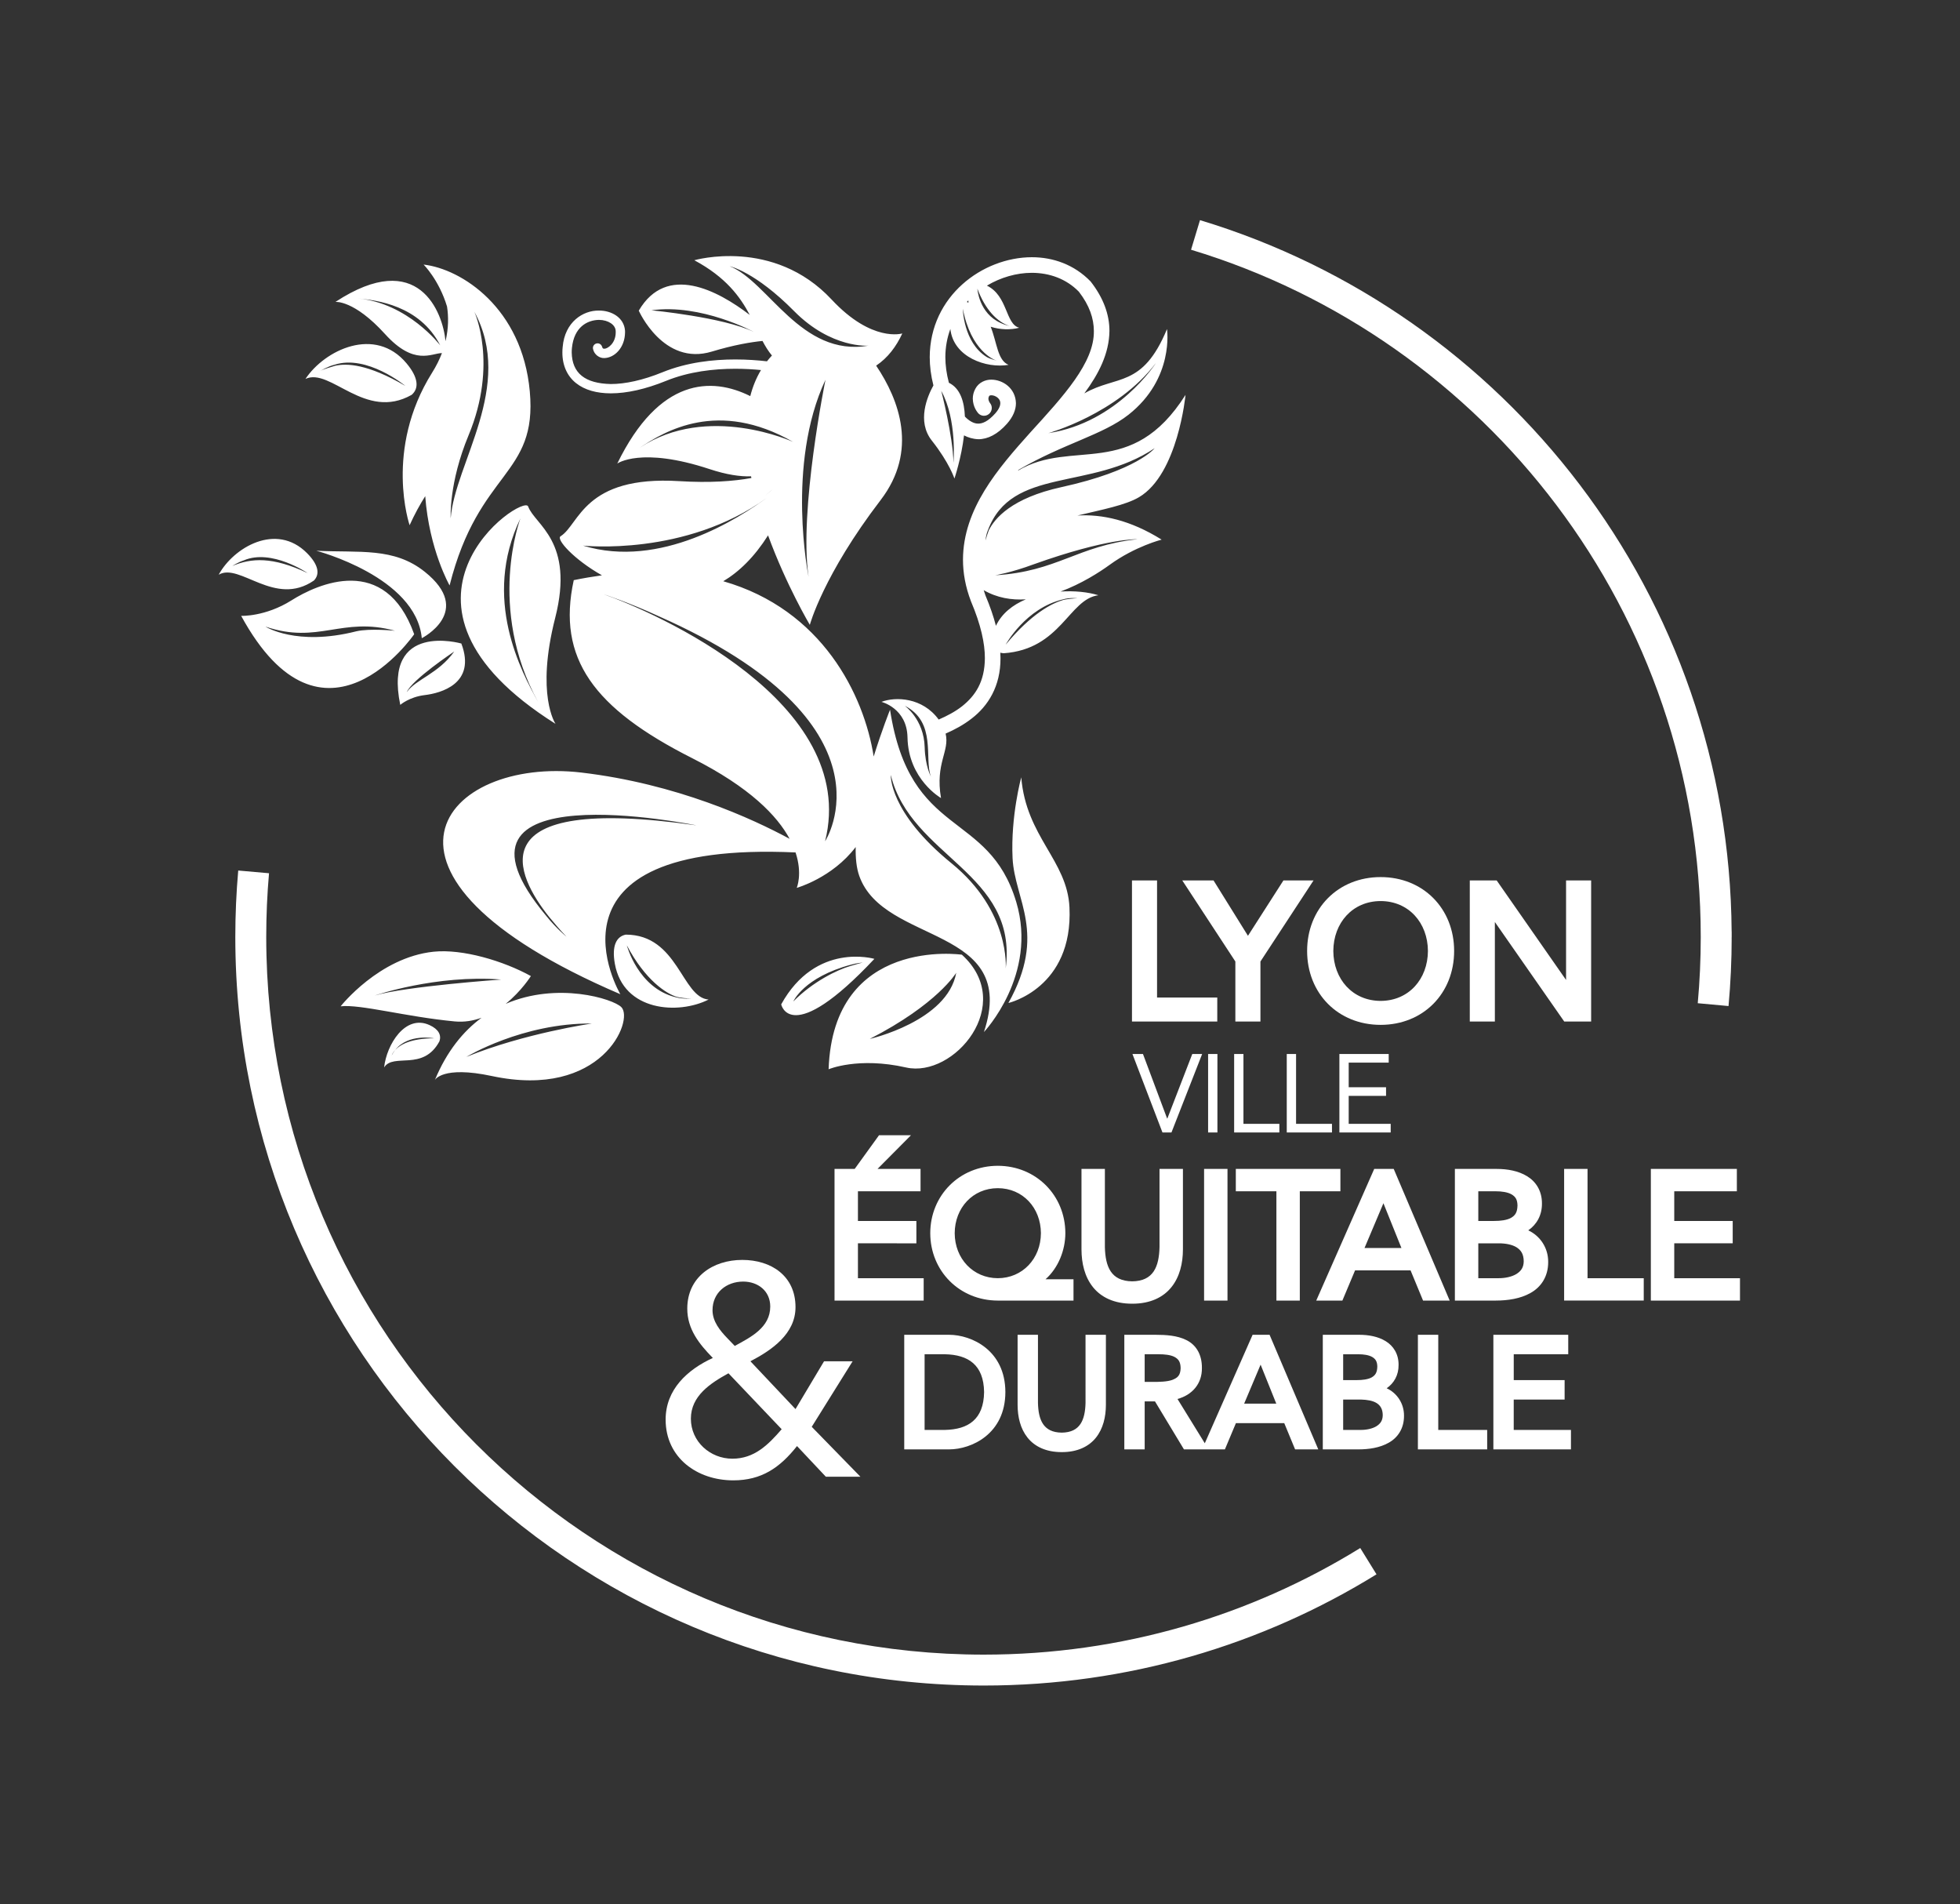
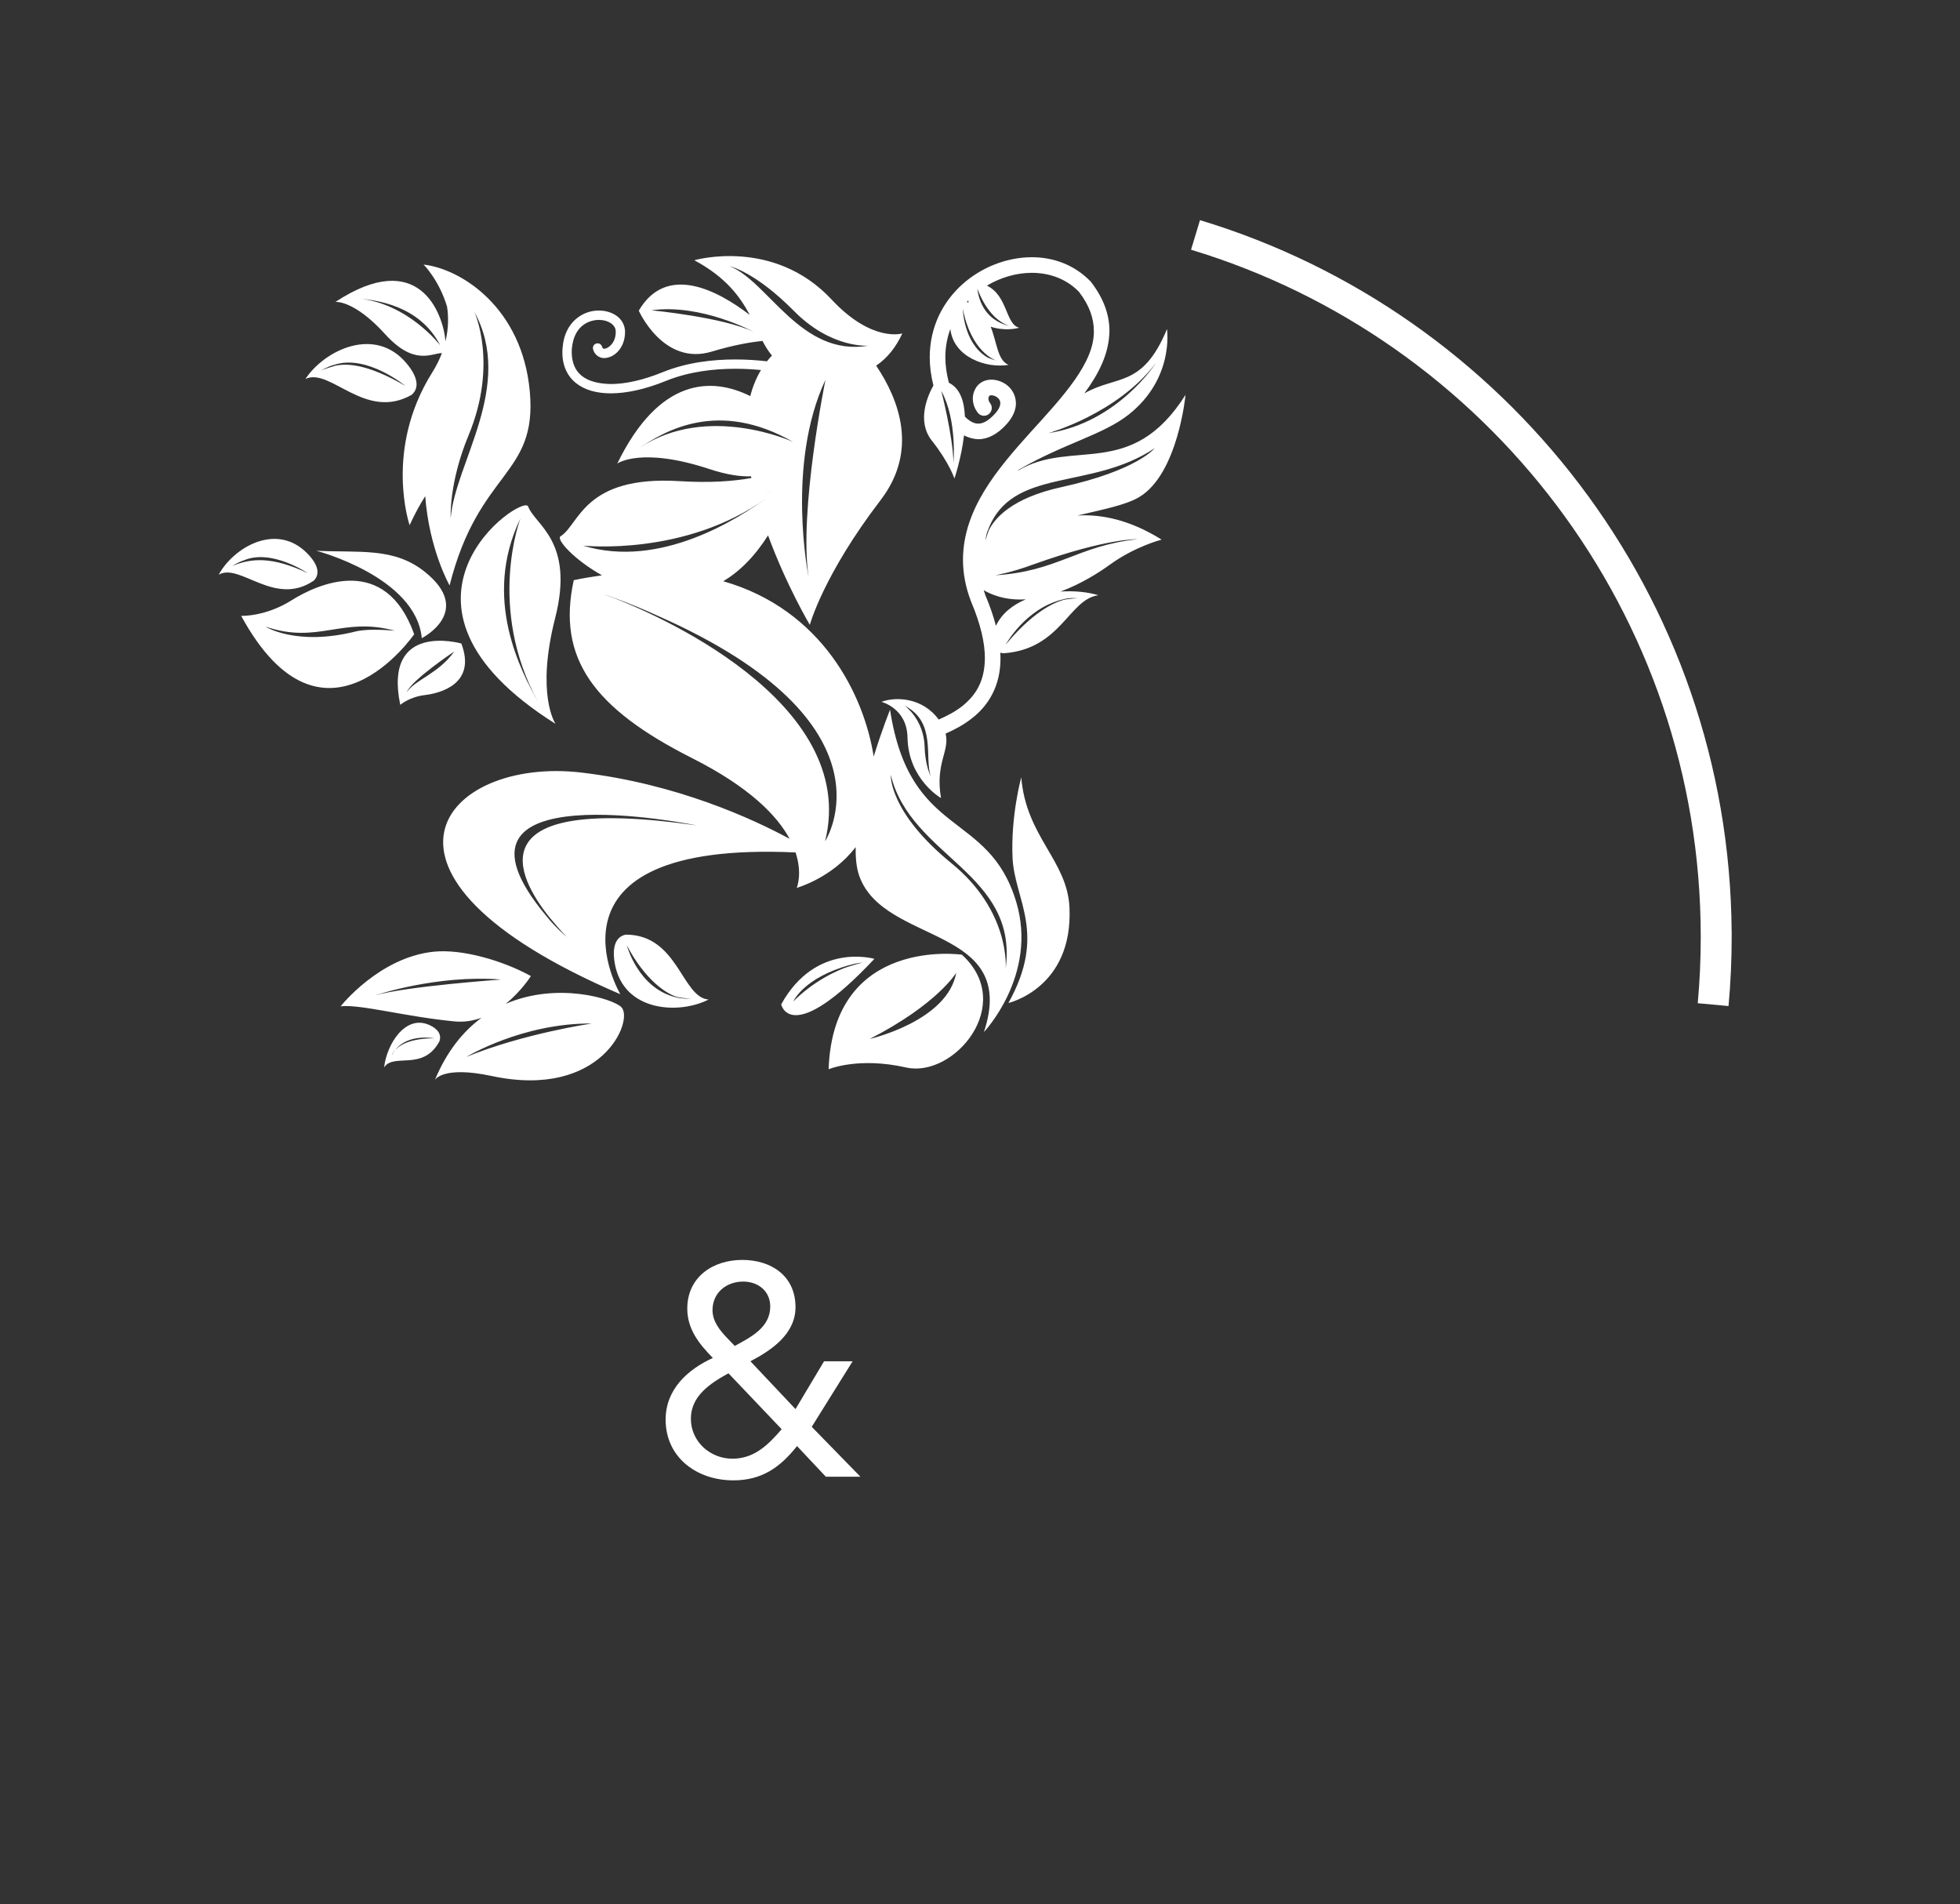
<svg xmlns="http://www.w3.org/2000/svg" xmlns:ns1="http://sodipodi.sourceforge.net/DTD/sodipodi-0.dtd" xmlns:ns2="http://www.inkscape.org/namespaces/inkscape" version="1.1" id="svg2" xml:space="preserve" width="446.783" height="433.913" viewBox="0 0 446.783 433.913" ns1:docname="lved.svg" ns2:version="1.2.2 (b0a8486541, 2022-12-01, custom)">
  <rect x="0" y="0" width="446.783" height="433.913" fill="#333333" stroke="none" />
  <defs id="defs6">
    <clipPath clipPathUnits="userSpaceOnUse" id="clipPath16">
      <path d="M 0,842 H 1191 V 0 H 0 Z" id="path14" />
    </clipPath>
  </defs>
  <ns1:namedview id="namedview4" pagecolor="#000000" bordercolor="#ffffff" borderopacity="1.0" ns2:pageshadow="2" ns2:pageopacity="0" ns2:pagecheckerboard="0" showgrid="false" fit-margin-top="50" fit-margin-left="50" fit-margin-bottom="50" fit-margin-right="50" ns2:zoom="0.93847003" ns2:rotation="4" ns2:cx="367.64133" ns2:cy="224.24289" ns2:window-width="1680" ns2:window-height="1013" ns2:window-x="0" ns2:window-y="0" ns2:window-maximized="1" ns2:current-layer="g10" scale-x="1" ns2:showpageshadow="2" ns2:deskcolor="#d1d1d1" />
  <g id="g8" ns2:groupmode="layer" ns2:label="Charte graphique2021-3" transform="matrix(1.333,0,0,-1.333,-336.726,981.263)">
    <g id="g10">
      <g id="g22" transform="matrix(0.482,0,0,0.482,487.969,492.286)" style="stroke-width:2.075">
-         <path d="m 0,0 c -1.43,-0.866 -3.513,-1.297 -5.529,-1.292 h -6.24 V 9.481 h 6.354 C -1.025,9.35 2.257,8.189 2.271,3.932 2.242,1.998 1.426,0.9 0,0 m -11.769,25.544 h 5.333 c 1.915,0.012 3.762,-0.273 4.938,-0.944 1.156,-0.695 1.798,-1.491 1.843,-3.42 -0.05,-2.242 -0.777,-3.124 -2.012,-3.847 -1.265,-0.7 -3.235,-0.955 -5.248,-0.95 h -4.854 z M 3.67,13.484 c 2.614,1.811 4.259,4.694 4.22,8.282 C 7.925,25.674 6,28.572 3.297,30.2 0.608,31.854 -2.76,32.448 -6.055,32.453 H -18.996 V -8.195 h 12.668 c 3.654,0.005 7.544,0.564 10.697,2.351 3.164,1.752 5.487,5.001 5.449,9.617 C 9.83,8.116 7.329,11.785 3.67,13.484 M -103.173,8.27 c -0.162,-5.906 -1.823,-10.456 -8.44,-10.522 -6.614,0.066 -8.279,4.616 -8.437,10.522 v 24.186 h -7.223 V 7.63 c 0,-4.327 0.996,-8.496 3.533,-11.662 2.527,-3.171 6.605,-5.147 12.127,-5.126 h 0.096 c 5.474,0 9.52,1.971 12.038,5.126 2.53,3.166 3.528,7.335 3.535,11.662 v 24.826 h -7.229 z m -49.884,-9.56 h -7.211 v 26.839 h 7.211 c 8.24,-0.164 13.765,-3.716 13.894,-13.42 -0.129,-9.71 -5.654,-13.255 -13.894,-13.419 m 1.499,33.743 h -15.935 V -8.195 h 15.935 c 7.93,0.022 19.921,5.463 19.945,20.324 -0.024,14.862 -12.015,20.302 -19.945,20.324 M -46.898,8.03 -41.06,21.862 -35.498,8.03 Z m -25.49,8.42 c -1.898,-0.681 -4.665,-0.716 -7.147,-0.709 h -2.656 v 9.808 h 4.963 c 2.104,0.007 4.227,-0.22 5.604,-0.936 1.357,-0.748 2.135,-1.638 2.191,-3.971 -0.086,-2.621 -1.06,-3.437 -2.955,-4.192 m 28.485,16.006 -0.359,-0.82 -16.598,-37.661 -9.687,15.712 c 5.249,1.43 8.725,5.442 8.661,10.955 0.055,5.06 -2.28,8.373 -5.549,9.957 -3.241,1.617 -7.183,1.844 -10.915,1.856 h -11.062 v -40.65 h 7.221 v 17.03 h 3.653 l 10.286,-17.03 h 14.523 l 3.911,9.32 h 17.144 l 3.853,-9.32 h 8.222 l -17.28,40.651 z M 48.742,9.483 66.799,9.477 v 6.909 H 48.748 v 9.163 h 19.336 v 6.904 H 41.521 V -8.199 h 27.525 v 6.91 H 48.742 Z M 21.969,32.456 H 14.744 V -8.195 h 24.58 v 6.906 H 21.969 Z m -71.987,111.11 h 8.899 v 21.292 l 18.837,28.753 h -10.683 l -12.582,-19.634 -12.209,19.634 h -11.089 l 18.827,-28.748 z M 42.05,178.87 66.662,143.567 h 9.546 v 50.046 h -8.896 v -35.302 l -24.617,35.302 h -9.541 v -50.046 h 8.896 z m -40.527,7.427 c 9.985,-0.028 16.725,-7.734 16.782,-17.706 -0.057,-9.978 -6.797,-17.678 -16.782,-17.707 -9.982,0.029 -16.726,7.729 -16.783,17.707 0.057,9.972 6.801,17.678 16.783,17.706 m -18.707,-36.448 c 4.648,-4.692 11.207,-7.472 18.707,-7.466 h 0.026 c 7.484,0 14.042,2.777 18.683,7.466 4.654,4.693 7.374,11.281 7.37,18.742 0.004,7.461 -2.716,14.045 -7.37,18.737 -4.647,4.697 -11.212,7.477 -18.709,7.472 -7.5,0.005 -14.059,-2.775 -18.707,-7.472 -4.653,-4.692 -7.377,-11.276 -7.371,-18.737 -0.006,-7.461 2.718,-14.049 7.371,-18.742 m -39.248,2.223 h -21.365 v 41.539 h -8.896 v -50.044 h 30.261 z M -134.295,84.46 c 8.888,-0.016 15.253,-7.003 15.29,-15.964 -0.033,-9.07 -6.578,-15.954 -15.29,-15.97 -8.717,0.016 -15.262,6.9 -15.295,15.97 0.038,8.961 6.402,15.948 15.295,15.964 m 0,-39.873 h 26.855 v 7.57 h -9.917 c 4.482,3.979 7.008,10.227 7.026,16.339 -0.028,13.438 -10.399,23.878 -23.964,23.901 -13.57,-0.023 -23.94,-10.463 -23.964,-23.901 0.024,-13.441 10.394,-23.88 23.964,-23.909 m -26.302,7.939 h -23.324 V 64.9 l 20.737,-0.007 v 7.937 h -20.737 v 10.527 h 22.214 v 7.929 h -15.262 l 11.86,11.939 h -11.34 l -0.463,-0.65 -8.161,-11.289 h -7.151 V 44.59 h 31.627 z m 73.988,-9.045 h 0.09 c 6.3,0 10.954,2.269 13.841,5.898 2.908,3.63 4.055,8.421 4.061,13.39 v 28.517 h -8.309 V 63.511 c -0.179,-6.789 -2.092,-12.017 -9.683,-12.096 -7.607,0.079 -9.516,5.307 -9.698,12.096 v 27.775 h -8.301 V 62.769 c 0.004,-4.969 1.15,-9.76 4.058,-13.396 2.905,-3.641 7.588,-5.915 13.941,-5.892 M 36.174,64.894 h 7.288 c 2.435,0.007 4.776,-0.455 6.328,-1.441 1.54,-1.016 2.462,-2.328 2.501,-4.928 C 52.259,56.3 51.321,55.04 49.686,54.008 48.045,53.01 45.655,52.512 43.344,52.524 h -7.17 z m 0,18.463 h 6.12 c 2.204,0.006 4.318,-0.319 5.67,-1.089 1.329,-0.799 2.063,-1.717 2.114,-3.93 -0.057,-2.577 -0.887,-3.587 -2.308,-4.42 -1.45,-0.805 -3.707,-1.101 -6.028,-1.088 H 36.174 Z M 54.706,47.29 c 3.632,2.012 6.306,5.749 6.263,11.051 0.008,4.99 -2.866,9.205 -7.067,11.156 3.004,2.08 4.895,5.391 4.854,9.52 0.033,4.483 -2.174,7.814 -5.277,9.684 -3.091,1.9 -6.958,2.579 -10.75,2.583 H 27.865 V 44.591 h 14.556 c 4.191,0.005 8.668,0.645 12.285,2.699 m 50.989,5.234 v 12.375 h 20.737 v 7.927 h -20.737 v 10.532 l 22.212,-0.007 v 7.936 H 97.391 V 44.59 h 31.627 v 7.934 z M -27.15,44.587 v 38.767 h 14.4 v 7.936 h -37.104 v -7.936 h 14.399 V 44.587 Z M -4.197,63.23 2.516,79.114 8.906,63.23 Z M 26.021,44.591 6.167,91.287 h -6.92 L -1.162,90.353 -21.321,44.591 h 9.277 l 4.496,10.706 h 19.693 l 4.429,-10.706 z m 48.91,46.698 H 66.625 V 44.592 h 28.246 v 7.929 h -19.94 z m -136.043,-46.7 h 8.305 v 46.698 h -8.305 z m -13.113,64.578 -8.57,22.885 h -3.735 l 10.653,-27.84 h 3.189 l 10.891,27.84 h -3.501 l -8.848,-22.885 z m 14.539,-4.955 h 3.305 v 27.84 h -3.305 z m 9.238,27.84 v -27.84 h 16.042 v 3.068 h -12.739 v 24.772 z M 5.097,107.28 H -9.805 v 9.909 H 3.446 v 3.066 H -9.805 v 8.729 H 4.389 v 3.068 h -17.497 v -27.84 H 5.097 Z m -36.878,24.772 v -27.84 h 16.042 v 3.068 h -12.739 v 24.772 z" style="fill:#ffffff;fill-opacity:1;fill-rule:nonzero;stroke:none;stroke-width:2.075" id="path24" />
-       </g>
+         </g>
      <g id="g26" transform="matrix(0.482,0,0,0.482,378.258,506.023)" style="stroke-width:2.075">
        <path d="m 0,0 c 5.652,3.094 12.585,6.51 12.585,13.976 0,5.544 -4.37,8.851 -9.597,8.851 -5.973,0 -10.882,-3.946 -10.882,-10.134 0,-4.051 2.667,-7.251 5.228,-9.921 z m -2.239,-9.703 c -6.4,-3.521 -13.334,-8.004 -13.334,-16.109 0,-8.104 6.831,-14.185 14.721,-14.185 7.787,0 12.691,4.905 17.491,10.451 z M 22.08,-35.517 c -6.082,-7.681 -12.585,-12.161 -22.615,-12.161 -12.796,0 -23.996,7.998 -23.996,21.549 0,10.661 7.68,17.703 16.747,21.865 -4.909,5.012 -9.067,10.237 -9.067,17.493 0,11.198 9.067,17.281 19.518,17.281 10.239,0 18.881,-5.657 18.881,-16.748 0,-9.495 -8.427,-15.254 -16,-19.201 l 16,-16.958 10.131,16.958 H 41.811 L 27.306,-28.69 44.585,-46.398 H 32.318 Z" style="fill:#ffffff;fill-opacity:1;fill-rule:nonzero;stroke:none;stroke-width:2.075" id="path28" />
      </g>
      <g id="g30" transform="matrix(0.482,0,0,0.482,292.847,575.955)" style="stroke-width:2.075;fill:#ffffff">
-         <path d="M 0,0 C 0,7.93 0.352,15.778 1.037,23.539 L 11.961,22.578 C 11.306,15.144 10.972,7.613 10.972,0 c 0,-70.314 28.484,-133.929 74.564,-180.016 46.089,-46.075 109.695,-74.558 180.013,-74.565 49.008,0.007 94.732,13.834 133.561,37.81 l 5.767,-9.329 C 364.378,-251.114 316.625,-265.544 265.549,-265.544 118.892,-265.541 0.007,-146.661 0,0" id="path32" style="fill:#ffffff" />
-       </g>
+         </g>
      <g id="g34" transform="matrix(0.482,0,0,0.482,548.733,575.958)" style="stroke-width:2.075">
        <path d="M 0,0 C 0,-0.303 -0.026,-0.601 -0.075,-0.895 -0.01,-0.504 0.01,-0.15 -0.004,0.166 0,0.106 0,0.059 0,0 m -1.589,-3.862 c 0.148,0.148 0.291,0.312 0.423,0.483 -0.128,-0.169 -0.271,-0.326 -0.423,-0.483 m -10.446,-19.67 c 0.706,7.746 1.064,15.595 1.064,23.521 h 0.019 V -0.005 0 h -0.021 c 0.014,114.955 -76.196,212.112 -180.83,243.728 l 3.173,10.497 C -80.027,221.418 -0.828,120.936 -0.01,1.835 L 0.005,1.822 v -1.833 c 0,-8.264 -0.383,-16.444 -1.117,-24.523 z" style="fill:#ffffff;fill-opacity:1;fill-rule:nonzero;stroke:none;stroke-width:2.075" id="path36" />
      </g>
      <g id="g38" transform="matrix(0.482,0,0,0.482,388.269,564.921)" style="stroke-width:2.075">
        <path d="m 0,0 c 0,0 3.689,8.551 20.456,13.028 2.132,0.624 4.182,0.755 4.182,0.755 C 23.418,13.521 21.32,12.857 20.223,12.564 15.531,11.184 6.998,7.06 0,0 m 28.765,15.099 c 0,0 -20.762,6.148 -33.068,-16.148 0,0 3.272,-15.578 33.068,16.148 M -150,248.716 c -1.105,0.214 -2.245,0.398 -3.426,0.53 0,0 1.329,-0.131 3.426,-0.53 m 24.732,-16.01 c 0,0 -11.44,15.017 -29.237,16.641 6.55,-0.599 21.901,-2.387 29.237,-16.641 m 10.052,-31.9 c 10.562,25.4 2.05,43.831 2.05,43.831 14.361,-26.402 -6.853,-53.633 -8.394,-73.247 0,0 -0.732,12.398 6.344,29.416 m -29.624,35.902 c 10.348,-11.412 16.448,-6.765 20.179,-6.739 -0.855,-2.244 -1.988,-4.562 -3.483,-6.941 -17.157,-27.345 -7.989,-54.106 -7.989,-54.106 1.83,4.005 3.689,7.376 5.543,10.293 1.413,-19.023 8.642,-31.662 8.642,-31.662 10.382,41.142 31.203,38.631 28.455,68.824 -2.689,29.606 -24.224,43.45 -37.677,44.987 0,0 5.452,-5.398 8.316,-14.885 0.539,-3.518 0.566,-7.684 -0.539,-12.295 -0.92,10.112 -9.486,33.319 -39.05,13.935 0,0 6.589,0.736 17.603,-11.411 m 28.846,-256.378 c 0,0 19.848,12.047 44.526,11.84 0,0 -24.026,-3.48 -44.526,-11.84 m -32.512,21.764 c 0,0 21.753,7.491 44.862,5.673 0,0 -34.12,-2.424 -44.862,-5.673 m 46.457,-2.954 c 5.634,4.541 8.943,9.858 8.943,9.858 -9.714,5.37 -24.224,9.709 -34.533,8.637 -19.34,-2.029 -32.96,-19.361 -32.96,-19.361 7.063,0.782 23.109,-3.716 40.447,-5.361 3.447,-0.331 6.637,0.246 9.549,1.303 -6.462,-4.762 -12.304,-11.822 -16.572,-22.093 0,0 2.637,5.171 20.206,1.422 39.081,-8.334 50.519,19.825 45.959,24.428 -2.975,3.001 -22.766,9.062 -41.039,1.167 m 5.39,119.472 c 0.722,-2.006 1.517,-4.049 2.43,-6.123 0,0 -1.06,2.313 -2.43,6.123 m -0.155,52.728 c 0,0 -12.102,-31.699 6.292,-65.17 -5.912,10.757 -20.05,36.619 -6.292,65.17 m 2.739,4.221 c -1.753,4.833 -58.723,-34.021 9.703,-77.096 0,0 -7.08,10.309 -0.107,37.585 6.953,27.288 -7.226,32.948 -9.596,39.511 M 71.612,151.157 c 0,0 5.693,0.925 13.673,3.894 26.234,9.374 36.783,8.898 36.783,8.898 C 100.623,161.59 93.706,152.47 71.612,151.157 m 24.109,-8.534 c 2.483,0.709 5.025,0.386 5.025,0.386 -1.33,-0.052 -3.621,-0.301 -4.865,-0.571 -4.125,-1.178 -11.342,-4.825 -20.546,-15.893 0,0 7.019,12.929 20.386,16.078 m -23.835,-9.392 c -0.869,3.333 -2.083,6.913 -3.726,10.79 -0.237,0.629 -0.413,1.238 -0.613,1.854 4.722,-2.735 9.853,-3.573 14.952,-3.254 -4.673,-1.968 -8.565,-5.029 -10.613,-9.39 m -2.839,33.915 c 8.463,22.623 36.426,13.841 59.149,29.081 0,0 -6.191,-7.915 -33.106,-13.811 -17.617,-3.863 -23.678,-11.076 -25.774,-15.384 -0.407,-1.097 -0.79,-2.243 -1.109,-3.497 0,0 0.065,1.788 0.84,3.611 M 46.606,90.131 c -0.261,10.018 -7.111,14.767 -7.111,14.767 11.491,-5.853 6.859,-18.738 9.338,-25.187 0,0 -2.053,3.769 -2.227,10.42 m 82.048,136.32 c 0,0 -13.535,-21.168 -38.18,-24.879 0,0 24.404,6.737 38.18,24.879 m -51.945,13.13 c 0,0 -1.857,0.43 -3.095,1.05 -7.793,3.442 -8.304,12.157 -8.304,12.157 2.768,-7.342 6.961,-11.773 11.399,-13.207 m -4.572,-12.286 c 0,0 -2.428,0.606 -3.588,1.325 -8.204,5.137 -8.406,17.054 -8.406,17.054 2.881,-14.956 11.122,-18.146 11.994,-18.379 m -10.04,21.358 c 0.011,-0.261 0.003,-0.538 0.039,-0.792 -0.186,0.083 -0.386,0.163 -0.585,0.237 0.177,0.194 0.367,0.371 0.546,0.555 m -5.276,-57.57 c -0.202,9.589 -4.334,25.493 -4.334,25.493 5.678,-10.271 4.334,-25.493 4.334,-25.493 m 43.995,-18.731 c 8.771,2.095 17.07,3.677 21.85,6.511 13.829,8.188 16.487,36.284 16.487,36.284 -19.277,-30.439 -40.145,-15.343 -59.479,-26.9 0.093,0.113 0.186,0.228 0.275,0.337 16.072,9.344 29.884,12.359 38.98,19.528 16.336,12.881 13.646,30.372 13.646,30.372 -8.722,-21.048 -17.919,-16.22 -29.329,-22.812 5.143,6.965 8.808,14.155 8.909,22.129 0.016,5.765 -2.082,11.702 -6.684,17.576 -5.816,5.995 -13.318,8.598 -20.863,8.596 -17.475,-0.041 -36.134,-13.779 -36.209,-35.433 0,-3.211 0.422,-6.568 1.308,-10.043 -2.124,-3.828 -5.981,-12.72 -0.562,-19.574 6.203,-7.835 8.02,-13.455 8.02,-13.455 0,0 2.48,7.356 3.398,15.309 1.428,-0.744 3.106,-1.276 5.052,-1.361 3.366,-0.019 6.903,1.759 10.204,5.509 2.088,2.367 3.173,4.873 3.165,7.283 -0.149,5.339 -4.673,8.313 -8.7,8.337 -2.045,0.041 -4.511,-0.943 -5.709,-3.248 -0.624,-1.14 -0.906,-2.383 -0.901,-3.481 0.061,-3.087 1.699,-4.854 1.859,-5.098 0.983,-1.17 2.723,-1.325 3.898,-0.331 1.161,0.986 1.316,2.729 0.331,3.899 l -0.029,0.039 c -0.177,0.234 -0.545,0.961 -0.518,1.491 0.007,0.262 0.046,0.504 0.23,0.853 0.124,0.184 0.165,0.296 0.839,0.338 0.624,0.018 1.571,-0.309 2.198,-0.854 0.641,-0.561 0.96,-1.149 0.963,-1.945 0,-0.737 -0.308,-1.937 -1.777,-3.609 -2.697,-3.012 -4.649,-3.644 -6.053,-3.648 -1.657,-0.031 -3.386,1.077 -4.743,2.509 -0.202,5.31 -1.656,10.021 -5.675,11.975 -0.853,3.209 -1.252,6.253 -1.258,9.105 0.006,3.598 0.656,6.931 1.777,9.985 1.092,-10.027 12.786,-14.073 20.659,-12.728 -3.918,1.54 -4.091,7.825 -6.353,13.524 3.35,-1.098 7.141,-1.165 10.123,-0.363 -4.929,1.27 -3.997,11.308 -11.458,14.94 4.89,2.92 10.476,4.53 15.921,4.542 6.31,-0.012 12.236,-2.132 16.703,-6.699 3.805,-4.932 5.304,-9.515 5.317,-13.94 0.189,-11.198 -10.747,-23.053 -22.507,-35.945 -11.584,-12.908 -23.859,-27.124 -23.925,-45.127 -0.007,-4.731 0.872,-9.665 2.82,-14.774 3.557,-8.377 4.957,-14.977 4.948,-20.189 -0.055,-8.393 -3.379,-13.298 -8.06,-17.044 -2.495,-1.959 -5.396,-3.469 -8.331,-4.739 -5.722,7.862 -15.275,8.186 -20.308,6.275 0,0 9.054,-2.21 9.248,-12.596 0.276,-14.926 11.888,-21.522 11.888,-21.522 -2.133,12.417 3.159,16.581 1.631,22.866 3.129,1.358 6.346,3.068 9.28,5.364 5.727,4.401 10.246,11.371 10.192,21.396 0,0.634 -0.028,1.285 -0.062,1.934 0.371,-0.097 0.774,-0.165 1.207,-0.198 20.344,1.435 23.14,19.274 33.597,20.573 -3.707,1.145 -8.507,1.631 -13.436,1.313 7.329,2.709 13.689,6.769 17.443,9.494 9.03,6.558 18.421,8.921 18.421,8.921 -11.091,6.926 -21.112,9.076 -29.858,8.549 M -41.725,1.491 C -55.107,4.739 -59.061,19.884 -59.061,19.884 -52.485,7.462 -45.06,2.756 -41.347,1.625 c 1.237,-0.342 3.891,-0.616 5.119,-0.562 0,0 -2.804,-0.319 -5.497,0.428 M -59.46,23.697 C -62.805,23 -64.454,19.707 -63.317,13.356 -60.273,-3.561 -40.756,-4.777 -30.058,0.67 -39.602,1.372 -40.832,23.688 -59.46,23.697 m -95.623,107.576 c -21.267,-5.385 -32.205,1.683 -32.205,1.683 18.779,-6.406 27.1,3.668 45.958,-1.475 0,0 -8.952,0.925 -13.753,-0.208 m 20.573,-1.028 c -10.283,28.806 -34.292,17.836 -43.553,12.003 -9.258,-5.831 -17.83,-5.488 -17.83,-5.488 29.15,-53.492 61.383,-6.515 61.383,-6.515 m -6.711,-147.429 c -0.457,-0.577 -0.885,-1.198 -1.248,-1.933 0,0 0.239,0.866 1.248,1.933 4.696,5.921 13.823,4.101 13.823,4.101 -8.361,0.021 -12.15,-2.325 -13.823,-4.101 m 12.171,8.788 c -8.629,3.963 -15.267,-6.951 -16.127,-15.02 3.296,5.303 13.816,-1.551 19.635,9.283 0.725,2.165 -0.255,4.247 -3.508,5.737 M 27.122,-13.298 C 51.221,-0.941 57.803,10.175 57.803,10.175 54.708,-7.026 27.122,-13.298 27.122,-13.298 m 32.685,29.875 c 0,0 -45.656,6.638 -47.284,-40.635 0,0 10.498,4.475 27.487,0.629 16.984,-3.834 39.162,22.393 19.797,40.006 m -222.533,209.268 c 11.477,3.726 25.073,-7.505 25.073,-7.505 -13.413,7.84 -20.805,8.043 -24.906,7.132 -1.115,-0.365 -4.231,-1.203 -5.303,-1.864 0,0 2.807,1.713 5.136,2.237 m 27.335,-10.681 c 2.626,2.292 2.429,6.05 -1.781,11.113 -11.215,13.489 -29.149,4.744 -35.911,-5.478 8.825,4.181 21.154,-15.017 37.692,-5.635 M 77.787,50.855 c 0.708,-14.889 12.306,-26.724 -1.479,-51.412 0,0 23.012,5.274 21.666,33.915 -0.79,16.726 -15.382,24.99 -17.106,46.137 0,0 -3.783,-13.758 -3.081,-28.64 M 56.119,49.004 C 33.823,67.141 34.58,80.321 34.58,80.321 41.704,51.159 79.814,45.69 75.351,11.699 c 0,0 1.729,20.264 -19.232,37.305 m -44.847,7.809 c 12.32,49.411 -60.486,81.264 -78.597,87.633 0,0 9.067,-2.959 19.566,-7.811 86.278,-38.2 59.031,-79.822 59.031,-79.822 m -85.887,104.866 c 0,0 36.343,-3.977 65.23,16.945 -9.955,-7.21 -37.723,-25.34 -65.23,-16.945 m 20.106,34.685 c 8.952,5.957 27.78,17.325 54.432,2.101 0,0 -30.313,13.943 -54.432,-2.101 m 3.436,2.899 c 0,0 1.897,0.853 5.053,1.914 -1.662,-0.556 -3.348,-1.184 -5.053,-1.914 m 28.509,61.512 c 0,0 8.966,-1.881 22.843,-15.917 13.238,-13.388 26.403,-12.261 26.403,-12.261 -24.029,-4.088 -35.493,22.734 -49.246,28.178 m -27.77,-15.628 c 17.72,2.439 36.313,-7.669 36.313,-7.669 -10.846,5.215 -36.313,7.669 -36.313,7.669 m 55.75,-94.571 c 0,0 -8.119,39.767 6.001,69.945 0,0 -9.481,-46.415 -6.001,-69.945 m -15.501,28.77 c 0.914,0.737 1.831,1.491 2.743,2.281 0,0 -0.985,-0.882 -2.743,-2.281 M -86.655,30.005 c 1.991,-2.374 3.569,-4.34 6.162,-7.024 0,0 -3.575,2.863 -7.155,7.354 -43.596,52.054 53.294,32.119 53.294,32.119 C -113.44,73.778 -98.111,44.387 -86.655,30.005 M 79.088,35.28 c -9.827,32.811 -37.701,22.175 -44.774,68.179 0,0 -2.853,-7.076 -5.799,-16.586 -3.438,21.855 -18.275,52.123 -53.367,62.171 5.61,3.342 11.011,8.565 15.888,16.261 6.531,-17.817 14.82,-31.727 14.82,-31.727 0,0 4.748,17.646 25.119,44.251 13.382,17.472 6.626,35.482 -1.588,47.685 4.184,2.803 7.157,6.819 9.278,11.422 0,0 -10.722,-3.363 -25.074,12.024 -20.642,22.113 -48.714,13.94 -48.714,13.94 11.207,-6.018 16.254,-12.952 19.666,-19.399 -11.378,8.713 -29.509,18.359 -39.374,1.518 0,0 8.72,-19.73 25.906,-14.519 7.866,2.382 13.958,3.372 17.989,3.777 0.989,-1.88 2.05,-3.619 3.35,-5.175 -0.622,-0.661 -1.209,-1.349 -1.765,-2.05 -3.17,0.367 -7.001,0.658 -11.223,0.658 -7.924,0 -17.175,-1.011 -25.863,-4.547 -6.94,-2.828 -13.224,-4.171 -18.289,-4.171 -9.071,0.185 -13.776,3.752 -13.898,11.231 0,0.507 0.023,1.049 0.083,1.588 0.749,7.37 5.385,9.842 9.565,9.938 3.433,-0.04 5.902,-1.803 5.959,-3.97 0.005,-0.159 0.005,-0.32 0.005,-0.473 0,-3.834 -2.812,-5.794 -4.034,-5.799 -0.523,0.083 -0.545,0.015 -0.792,0.681 -0.238,0.879 -1.138,1.417 -2.017,1.186 -0.888,-0.224 -1.426,-1.132 -1.188,-2.018 0.425,-1.959 2.289,-3.242 3.997,-3.157 3.63,0.093 7.286,3.689 7.343,9.107 0,0.222 -0.002,0.44 -0.011,0.645 -0.362,4.674 -4.849,7.13 -9.262,7.099 -5.598,0.08 -12.097,-3.995 -12.853,-12.912 -0.077,-0.631 -0.104,-1.286 -0.104,-1.915 -0.027,-4.603 1.714,-8.426 4.829,-10.9 3.102,-2.482 7.376,-3.633 12.378,-3.637 5.65,0.004 12.282,1.467 19.542,4.412 8.116,3.313 16.974,4.307 24.61,4.307 3.334,0 6.417,-0.193 9.104,-0.456 -1.708,-2.85 -2.96,-5.951 -3.803,-9.243 -13.739,6.854 -32.304,6.582 -47.189,-23.925 0,0 8.377,6.074 32.703,-1.949 6.095,-2.017 10.9,-2.706 14.768,-2.576 0.036,-0.202 0.073,-0.401 0.111,-0.599 -6.335,-1.151 -14.683,-1.785 -25.627,-1.11 -33.909,2.071 -35.362,-15.42 -42.076,-19.558 -1.669,-1.03 4.638,-8.181 14.684,-13.85 -3.248,-0.457 -6.556,-0.995 -10.001,-1.712 -6.057,-27.762 7.111,-45.525 42.004,-63.137 20.563,-10.375 30.215,-20.512 34.583,-28.618 -13.186,7.137 -40.06,19.519 -73.882,23.508 -48.514,5.722 -85.951,-35.878 13.827,-78.623 0,0 -32.268,54.583 62.16,50.29 2.545,-7.657 0.414,-12.571 0.414,-12.571 0,0 12.58,3.511 20.92,14.487 -0.083,-3.9 0.269,-7.431 1.273,-10.254 8.728,-24.611 56.778,-17.428 44.221,-55.368 0,0 19.227,20.229 11.468,46.139 M -130.79,152.422 c -10.943,8.728 -23.067,6.669 -38.449,7.436 0,0 35.376,-9.233 37.427,-31.017 0,0 18.708,9.486 1.022,23.581 m 10.496,-28.301 c -5.644,-7.9 -13.695,-9.889 -16.844,-14.416 1.766,4.363 16.844,14.416 16.844,14.416 m -19.156,-18.933 c 0,0 3.21,2.822 8.707,3.475 5.501,0.66 18.395,3.951 12.963,18.288 0,0 -27.852,8.018 -21.67,-21.763 m -59.568,49.281 c 0,0 2.056,1.344 4.079,1.984 9.863,4.191 22.611,-4.519 22.611,-4.519 -12.471,5.899 -19.951,5.356 -26.69,2.535 m 28.946,-5.168 c 2.143,2.229 1.672,5.538 -2.442,9.694 -10.974,11.061 -26.163,1.938 -31.351,-7.635 7.488,4.386 19.879,-11.639 33.793,-2.059" style="fill:#ffffff;fill-opacity:1;fill-rule:nonzero;stroke:none;stroke-width:2.075" id="path40" />
      </g>
    </g>
  </g>
</svg>